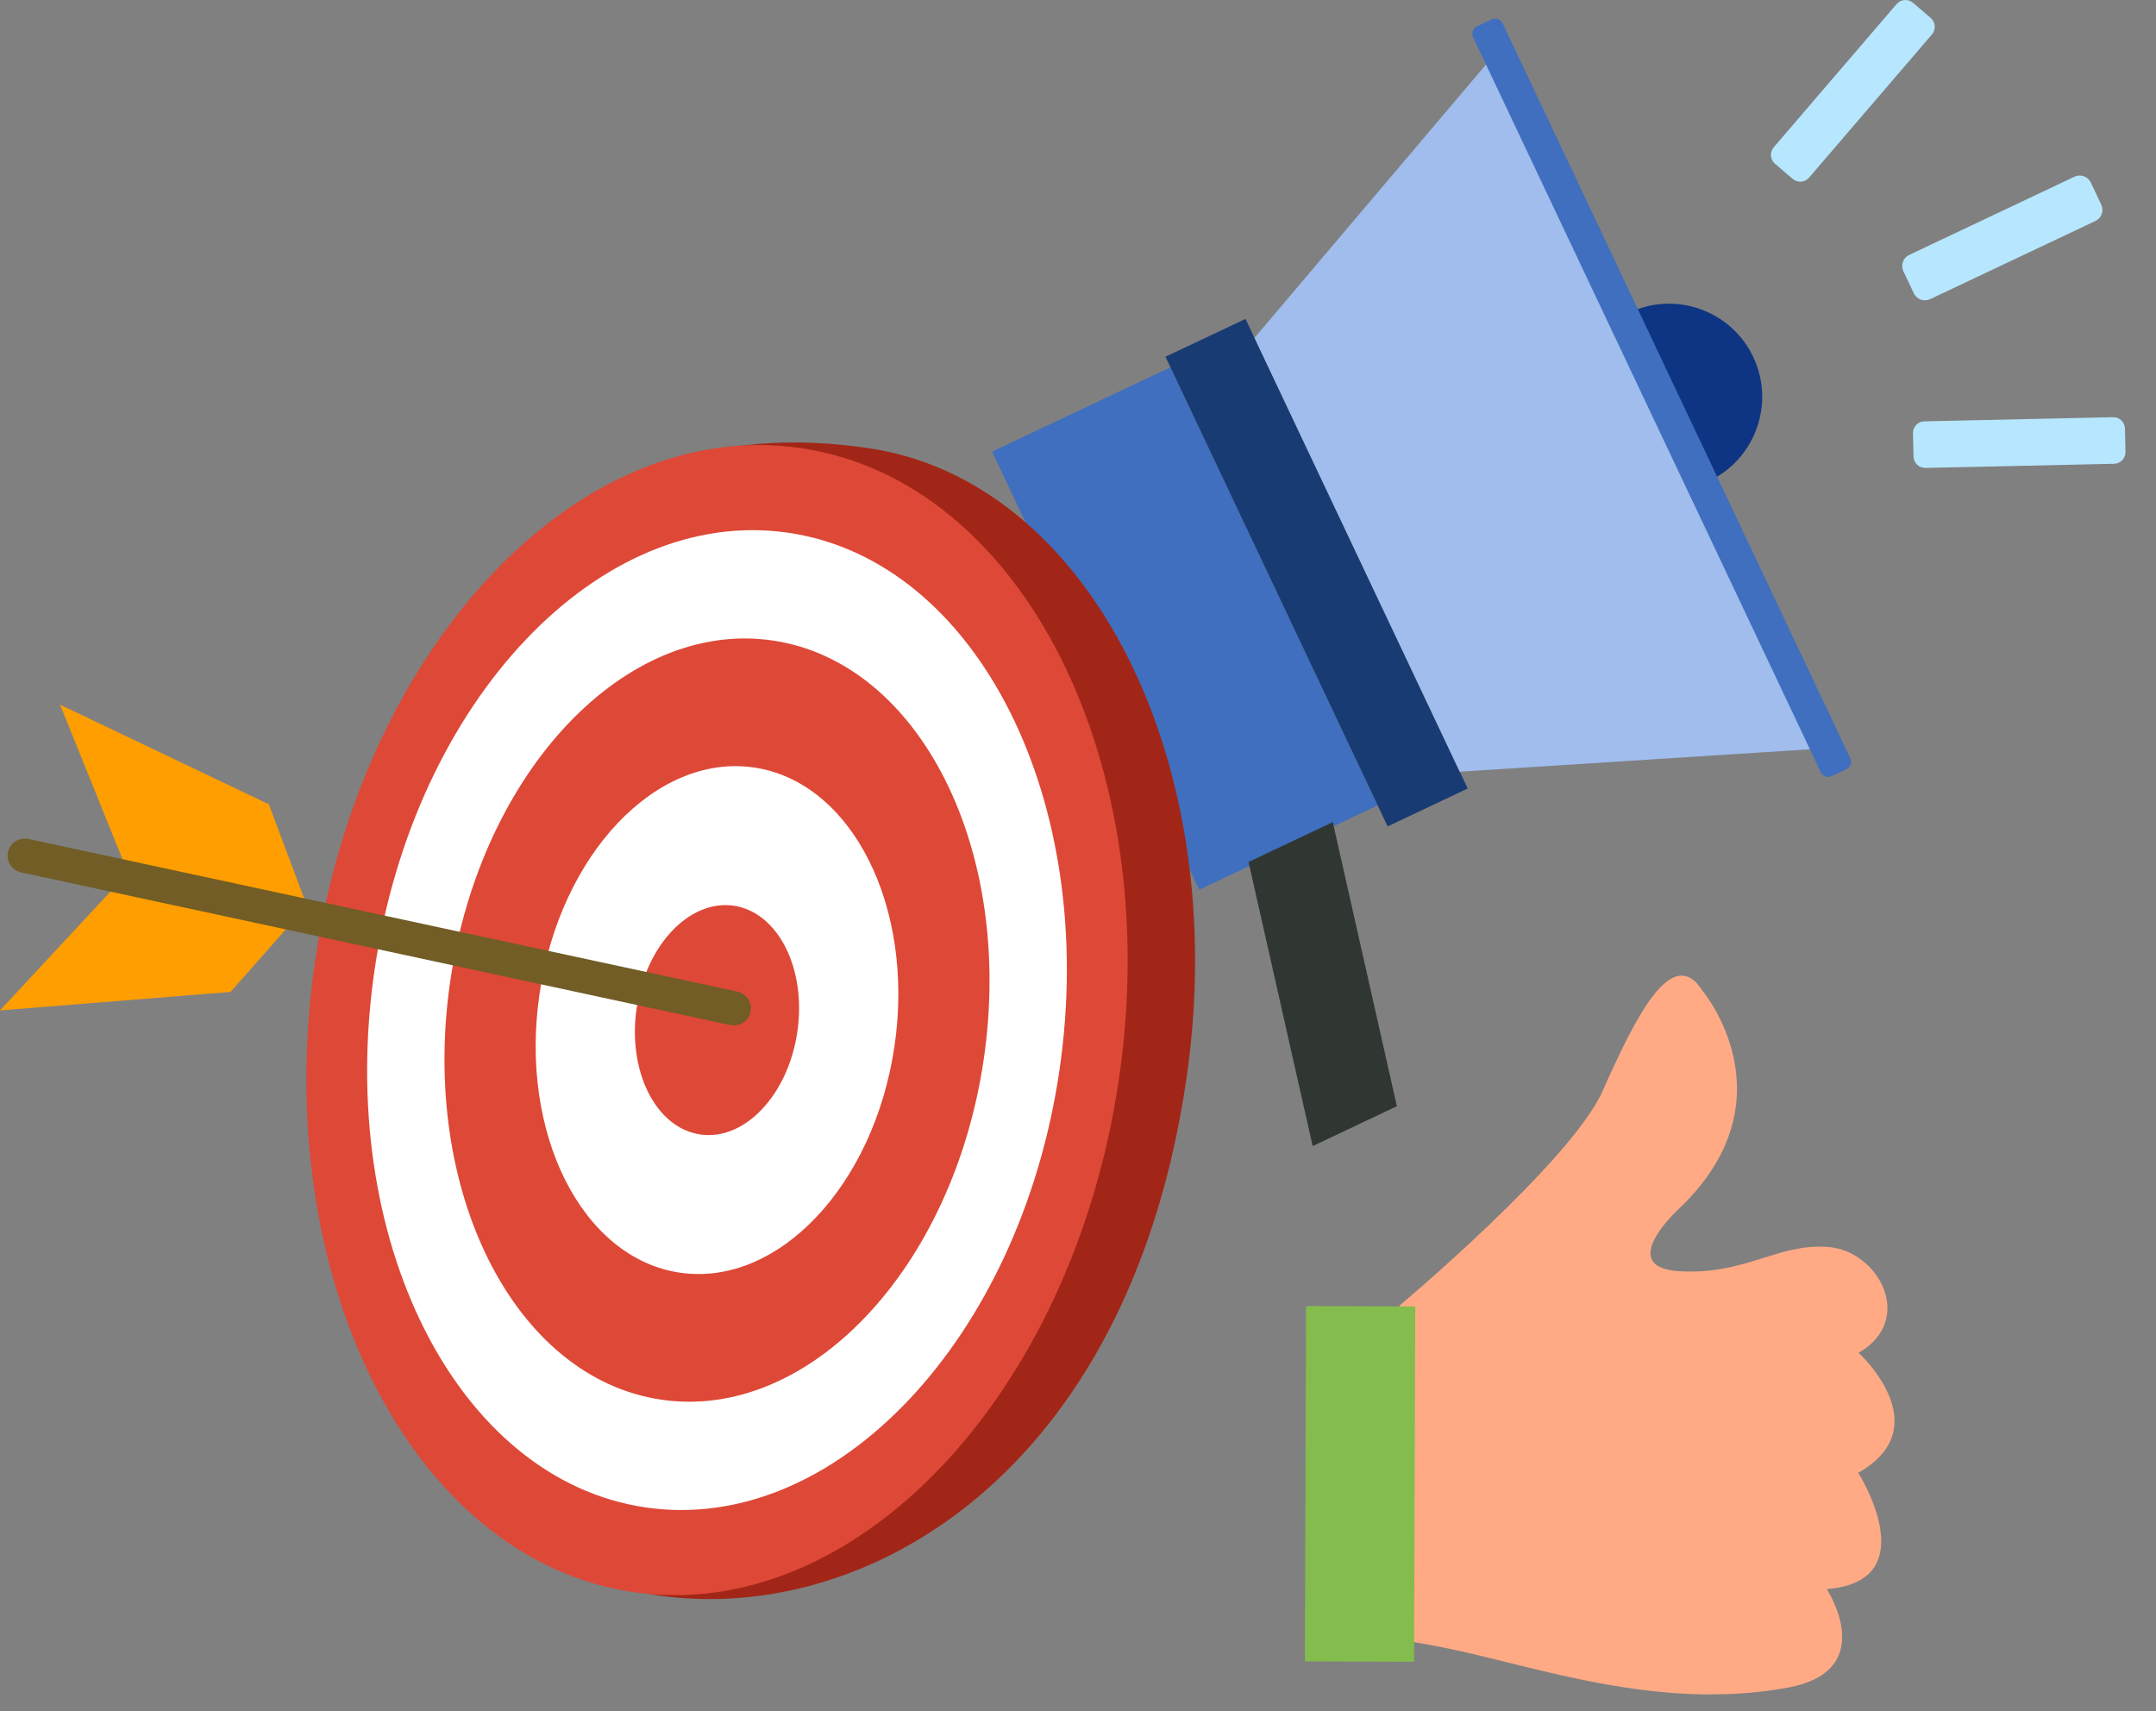
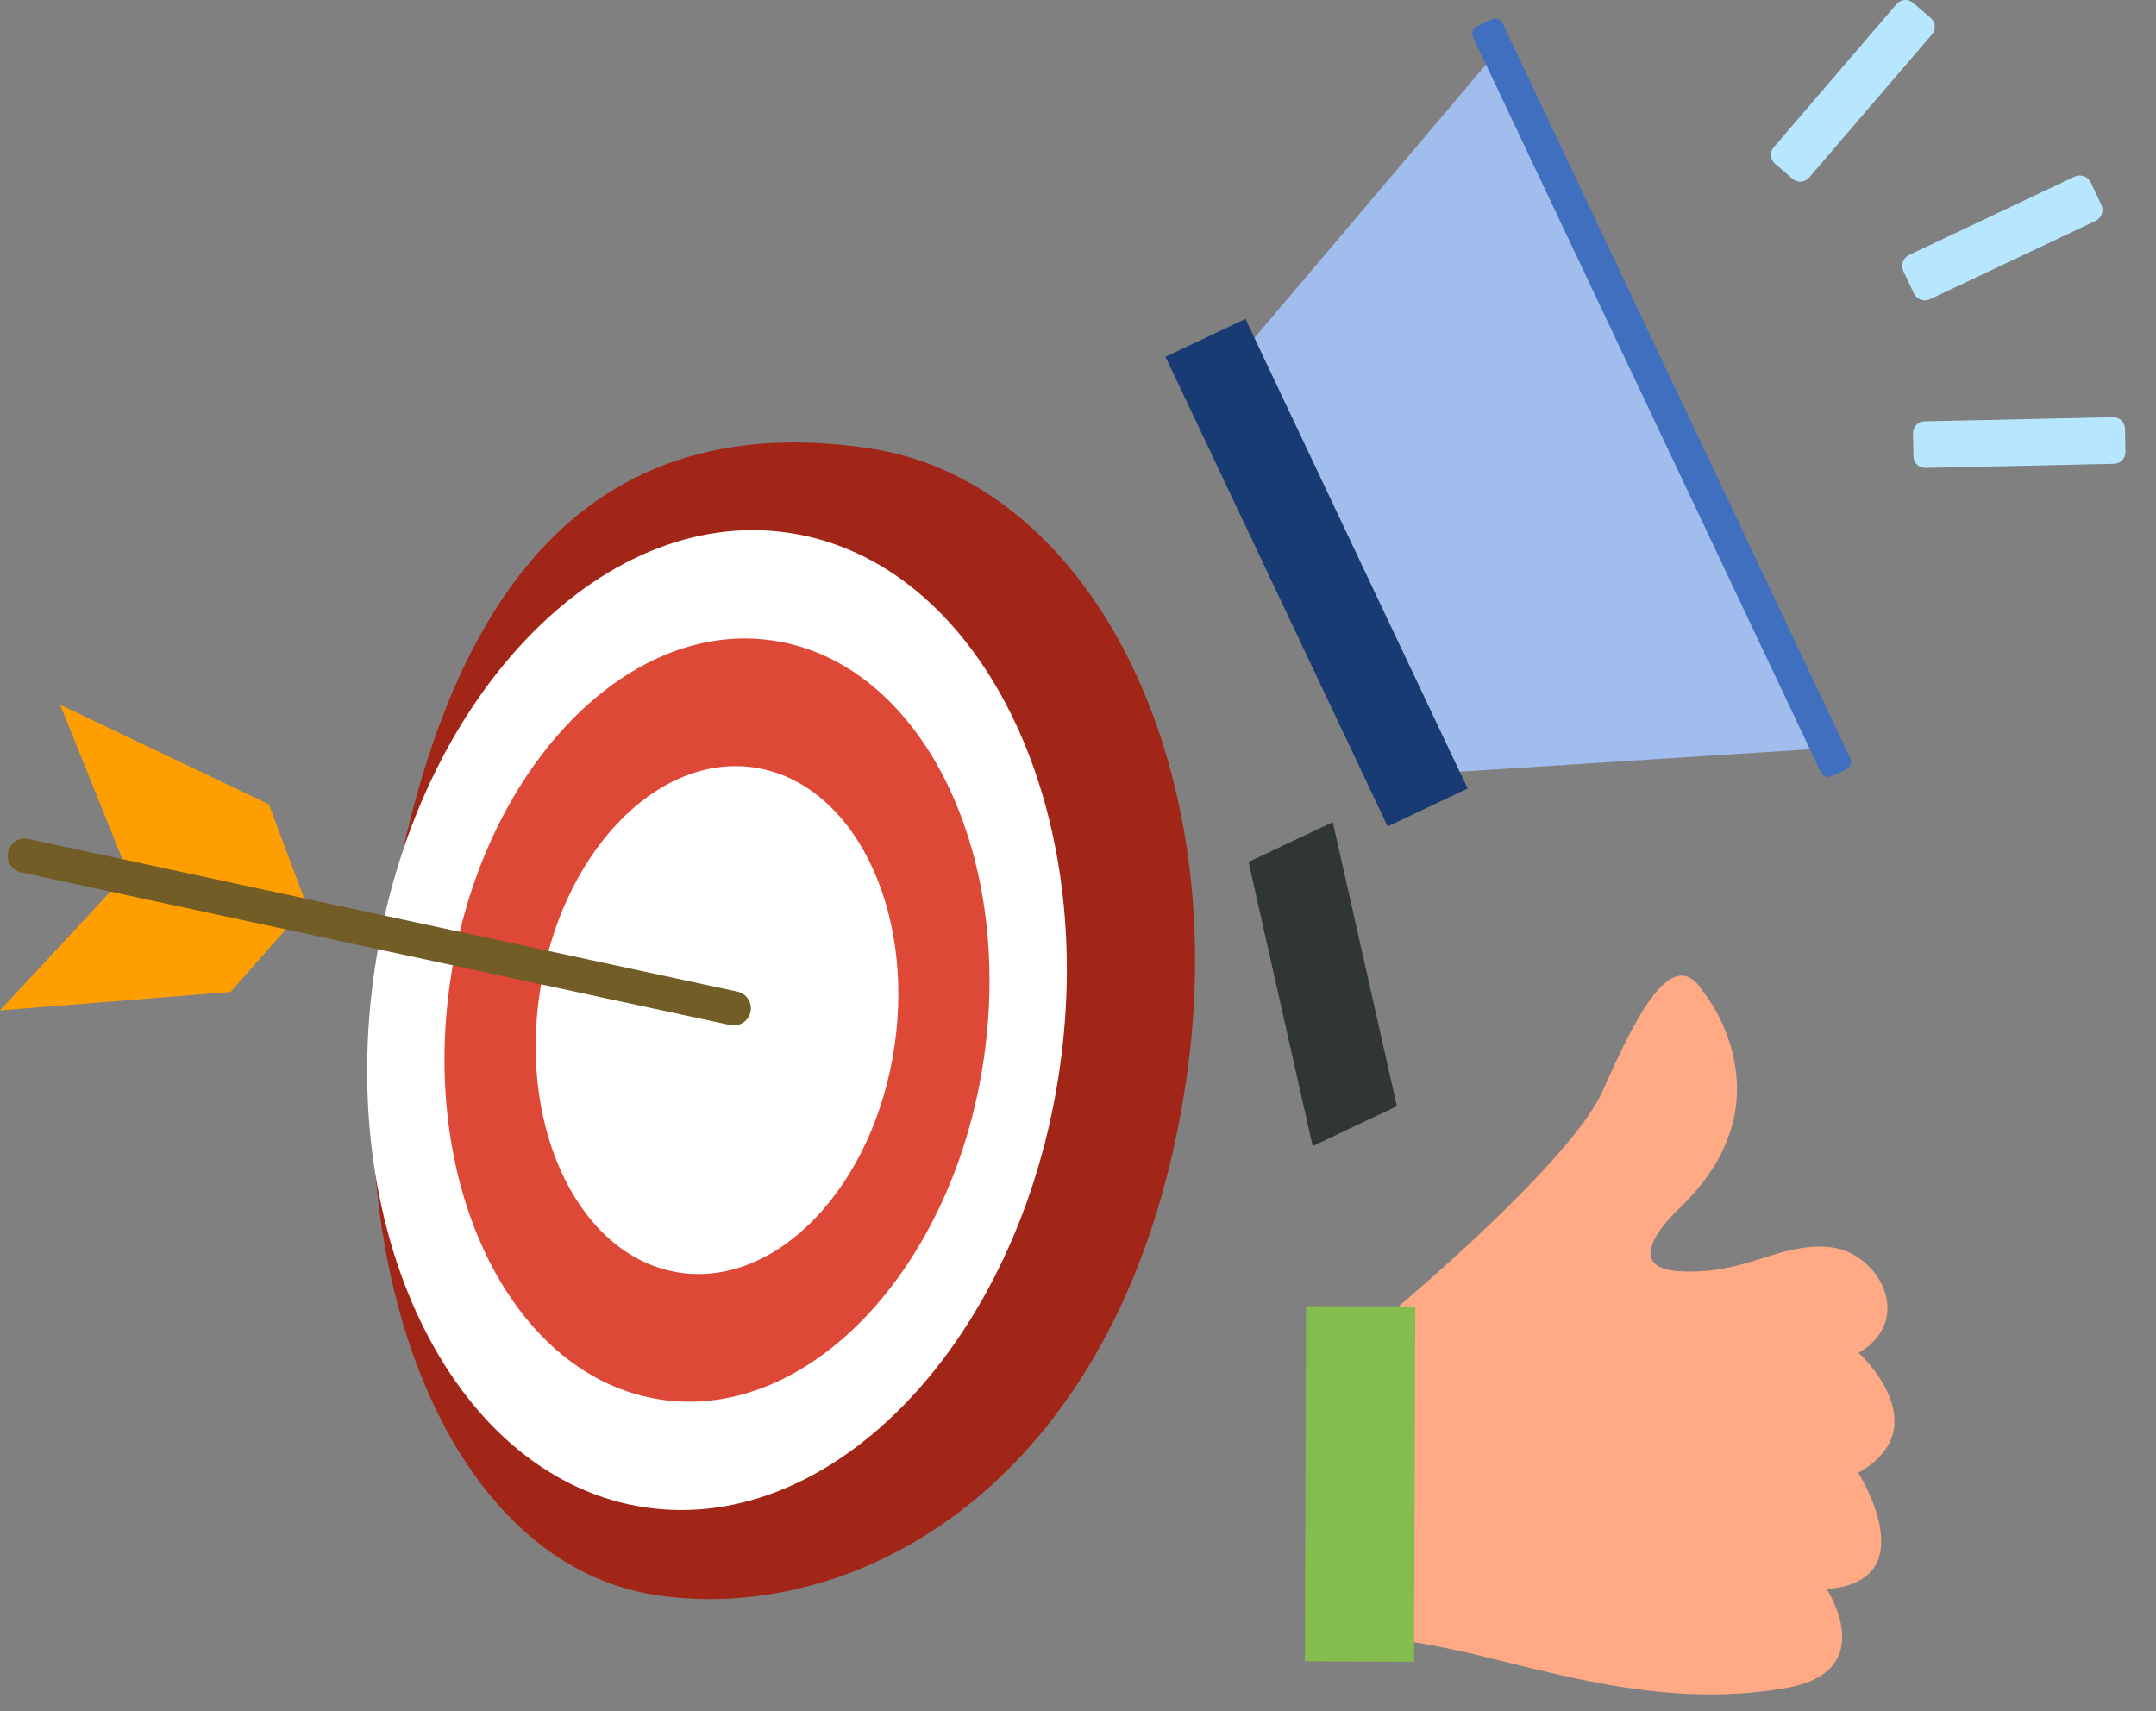
<svg xmlns="http://www.w3.org/2000/svg" width="100%" height="100%" viewBox="0 0 63 50" version="1.1" xml:space="preserve" style="fill-rule:evenodd;clip-rule:evenodd;stroke-linecap:round;stroke-linejoin:round;stroke-miterlimit:1.5;">
  <rect x="0" y="0" width="63" height="50" fill="#808080" stroke="none" />
  <g>
    <g>
      <path d="M29.953,15.338l-2.276,1.077l4.454,9.416l2.276,-1.077l-4.454,-9.416Z" style="fill:#ffa000;" />
-       <path d="M34.202,10.732l-5.212,2.465l6.055,12.801l5.212,-2.466l-6.055,-12.8Z" style="fill:#3f6fbe;" />
      <path d="M38.945,24.023l-2.462,1.164l1.874,8.302l2.461,-1.164l-1.873,-8.302Z" style="fill:#303733;" />
      <path d="M36.395,9.318l-2.339,1.106l6.492,13.724l2.339,-1.107l-6.492,-13.723Z" style="fill:#183b73;" />
-       <path d="M47.605,9.136c1.359,-0.643 2.984,-0.062 3.627,1.297c0.642,1.358 0.061,2.983 -1.298,3.626c-1.358,0.643 -2.983,0.061 -3.626,-1.297c-0.642,-1.359 -0.061,-2.984 1.297,-3.626Z" style="fill:#0e3583;" />
      <path d="M36.657,9.872l6.814,-8.044l9.49,20.062l-10.307,0.659l-5.997,-12.677Z" style="fill:#a0bded;" />
      <path d="M43.907,0.68c-0.056,-0.118 -0.198,-0.169 -0.317,-0.113l-0.431,0.204c-0.119,0.056 -0.17,0.198 -0.114,0.317l10.16,21.478c0.057,0.119 0.199,0.169 0.318,0.113l0.43,-0.204c0.119,-0.056 0.17,-0.198 0.114,-0.317l-10.16,-21.478Z" style="fill:#3f6fbe;" />
      <path d="M55.9,0.082c-0.142,-0.122 -0.357,-0.106 -0.48,0.037l-3.59,4.185c-0.123,0.142 -0.106,0.358 0.036,0.48l0.517,0.443c0.143,0.122 0.358,0.106 0.48,-0.037l3.591,-4.185c0.122,-0.142 0.106,-0.357 -0.037,-0.48l-0.517,-0.443Z" style="fill:#b7e7ff;" />
      <path d="M62.108,13.204c0.004,0.188 -0.145,0.344 -0.333,0.348l-5.513,0.121c-0.188,0.004 -0.344,-0.145 -0.348,-0.333l-0.015,-0.68c-0.004,-0.188 0.145,-0.344 0.333,-0.348l5.513,-0.121c0.188,-0.005 0.344,0.145 0.348,0.332l0.015,0.681Z" style="fill:#b7e7ff;" />
      <path d="M61.095,5.334c-0.084,-0.179 -0.297,-0.255 -0.476,-0.171l-4.831,2.286c-0.178,0.084 -0.254,0.297 -0.17,0.476l0.306,0.646c0.084,0.178 0.297,0.254 0.476,0.17l4.831,-2.285c0.178,-0.085 0.254,-0.298 0.17,-0.476l-0.306,-0.646Z" style="fill:#b7e7ff;" />
    </g>
    <g>
      <path d="M25.371,13.094c6.482,0.95 10.647,9.21 9.296,18.435c-1.7,11.6 -9.417,15.972 -15.461,15.087c-6.043,-0.886 -9.38,-9.304 -8.029,-18.529c1.352,-9.224 4.969,-16.344 14.194,-14.993Z" style="fill:#a22617;" />
-       <path d="M23.4,13.094c6.482,0.95 10.648,9.21 9.296,18.435c-1.351,9.225 -7.711,15.943 -14.194,14.993c-6.482,-0.95 -10.647,-9.21 -9.296,-18.435c1.352,-9.224 7.712,-15.942 14.194,-14.993Z" style="fill:#de4837;" />
      <path d="M23.038,15.568c5.522,0.809 9.071,7.847 7.92,15.706c-1.152,7.859 -6.57,13.583 -12.093,12.774c-5.523,-0.809 -9.072,-7.847 -7.92,-15.706c1.151,-7.859 6.57,-13.583 12.093,-12.774Z" style="fill:#fff;" />
      <path d="M22.576,18.716c4.302,0.63 7.067,6.112 6.17,12.234c-0.897,6.122 -5.118,10.581 -9.42,9.95c-4.302,-0.63 -7.066,-6.112 -6.169,-12.234c0.897,-6.122 5.118,-10.58 9.419,-9.95Z" style="fill:#de4837;" />
      <path d="M22.033,22.427c2.862,0.42 4.702,4.067 4.105,8.141c-0.597,4.074 -3.406,7.041 -6.268,6.621c-2.863,-0.419 -4.702,-4.067 -4.105,-8.141c0.597,-4.073 3.405,-7.04 6.268,-6.621Z" style="fill:#fff;" />
-       <path d="M21.441,26.466c1.296,0.19 2.129,1.842 1.858,3.686c-0.27,1.844 -1.541,3.188 -2.837,2.998c-1.296,-0.19 -2.129,-1.842 -1.859,-3.686c0.27,-1.844 1.542,-3.187 2.838,-2.998Z" style="fill:#de4837;" />
      <path d="M3.726,25.472l-1.97,-4.88l6.1,2.91l1.126,3.003l-5.256,-1.033Z" style="fill:#ff9e00;" />
      <path d="M3.583,25.67l-3.583,3.855l6.737,-0.54l2.123,-2.404l-5.277,-0.911Z" style="fill:#ff9e00;" />
      <path d="M21.441,29.464l-20.718,-4.461l7.984,1.719" style="fill:none;stroke:#715d25;stroke-width:1px;" />
    </g>
    <path d="M40.897,38.149c0,0 5.016,-4.208 5.932,-6.267c0.917,-2.058 2.021,-4.367 2.926,-2.921c-0,-0 2.644,3.147 -0.664,6.33c0,0 -1.938,1.746 -0.006,1.856c1.932,0.109 2.849,-0.819 4.327,-0.711c1.477,0.108 2.571,2.122 0.899,3.095c-0,0 2.367,2.158 -0.012,3.505c-0,-0 2.01,3.17 -0.921,3.398c-0,-0 1.572,2.385 -1.147,2.882c-3.809,0.696 -7.391,-0.64 -10.004,-1.164c-2.613,-0.525 -1.364,-0.005 -1.364,-0.005l0.034,-9.998Z" style="fill:#ffaa85;" />
    <path d="M41.356,38.175l-3.192,-0.011l-0.035,10.383l3.191,0.011l0.036,-10.383Z" style="fill:#84bc4d;" />
  </g>
</svg>